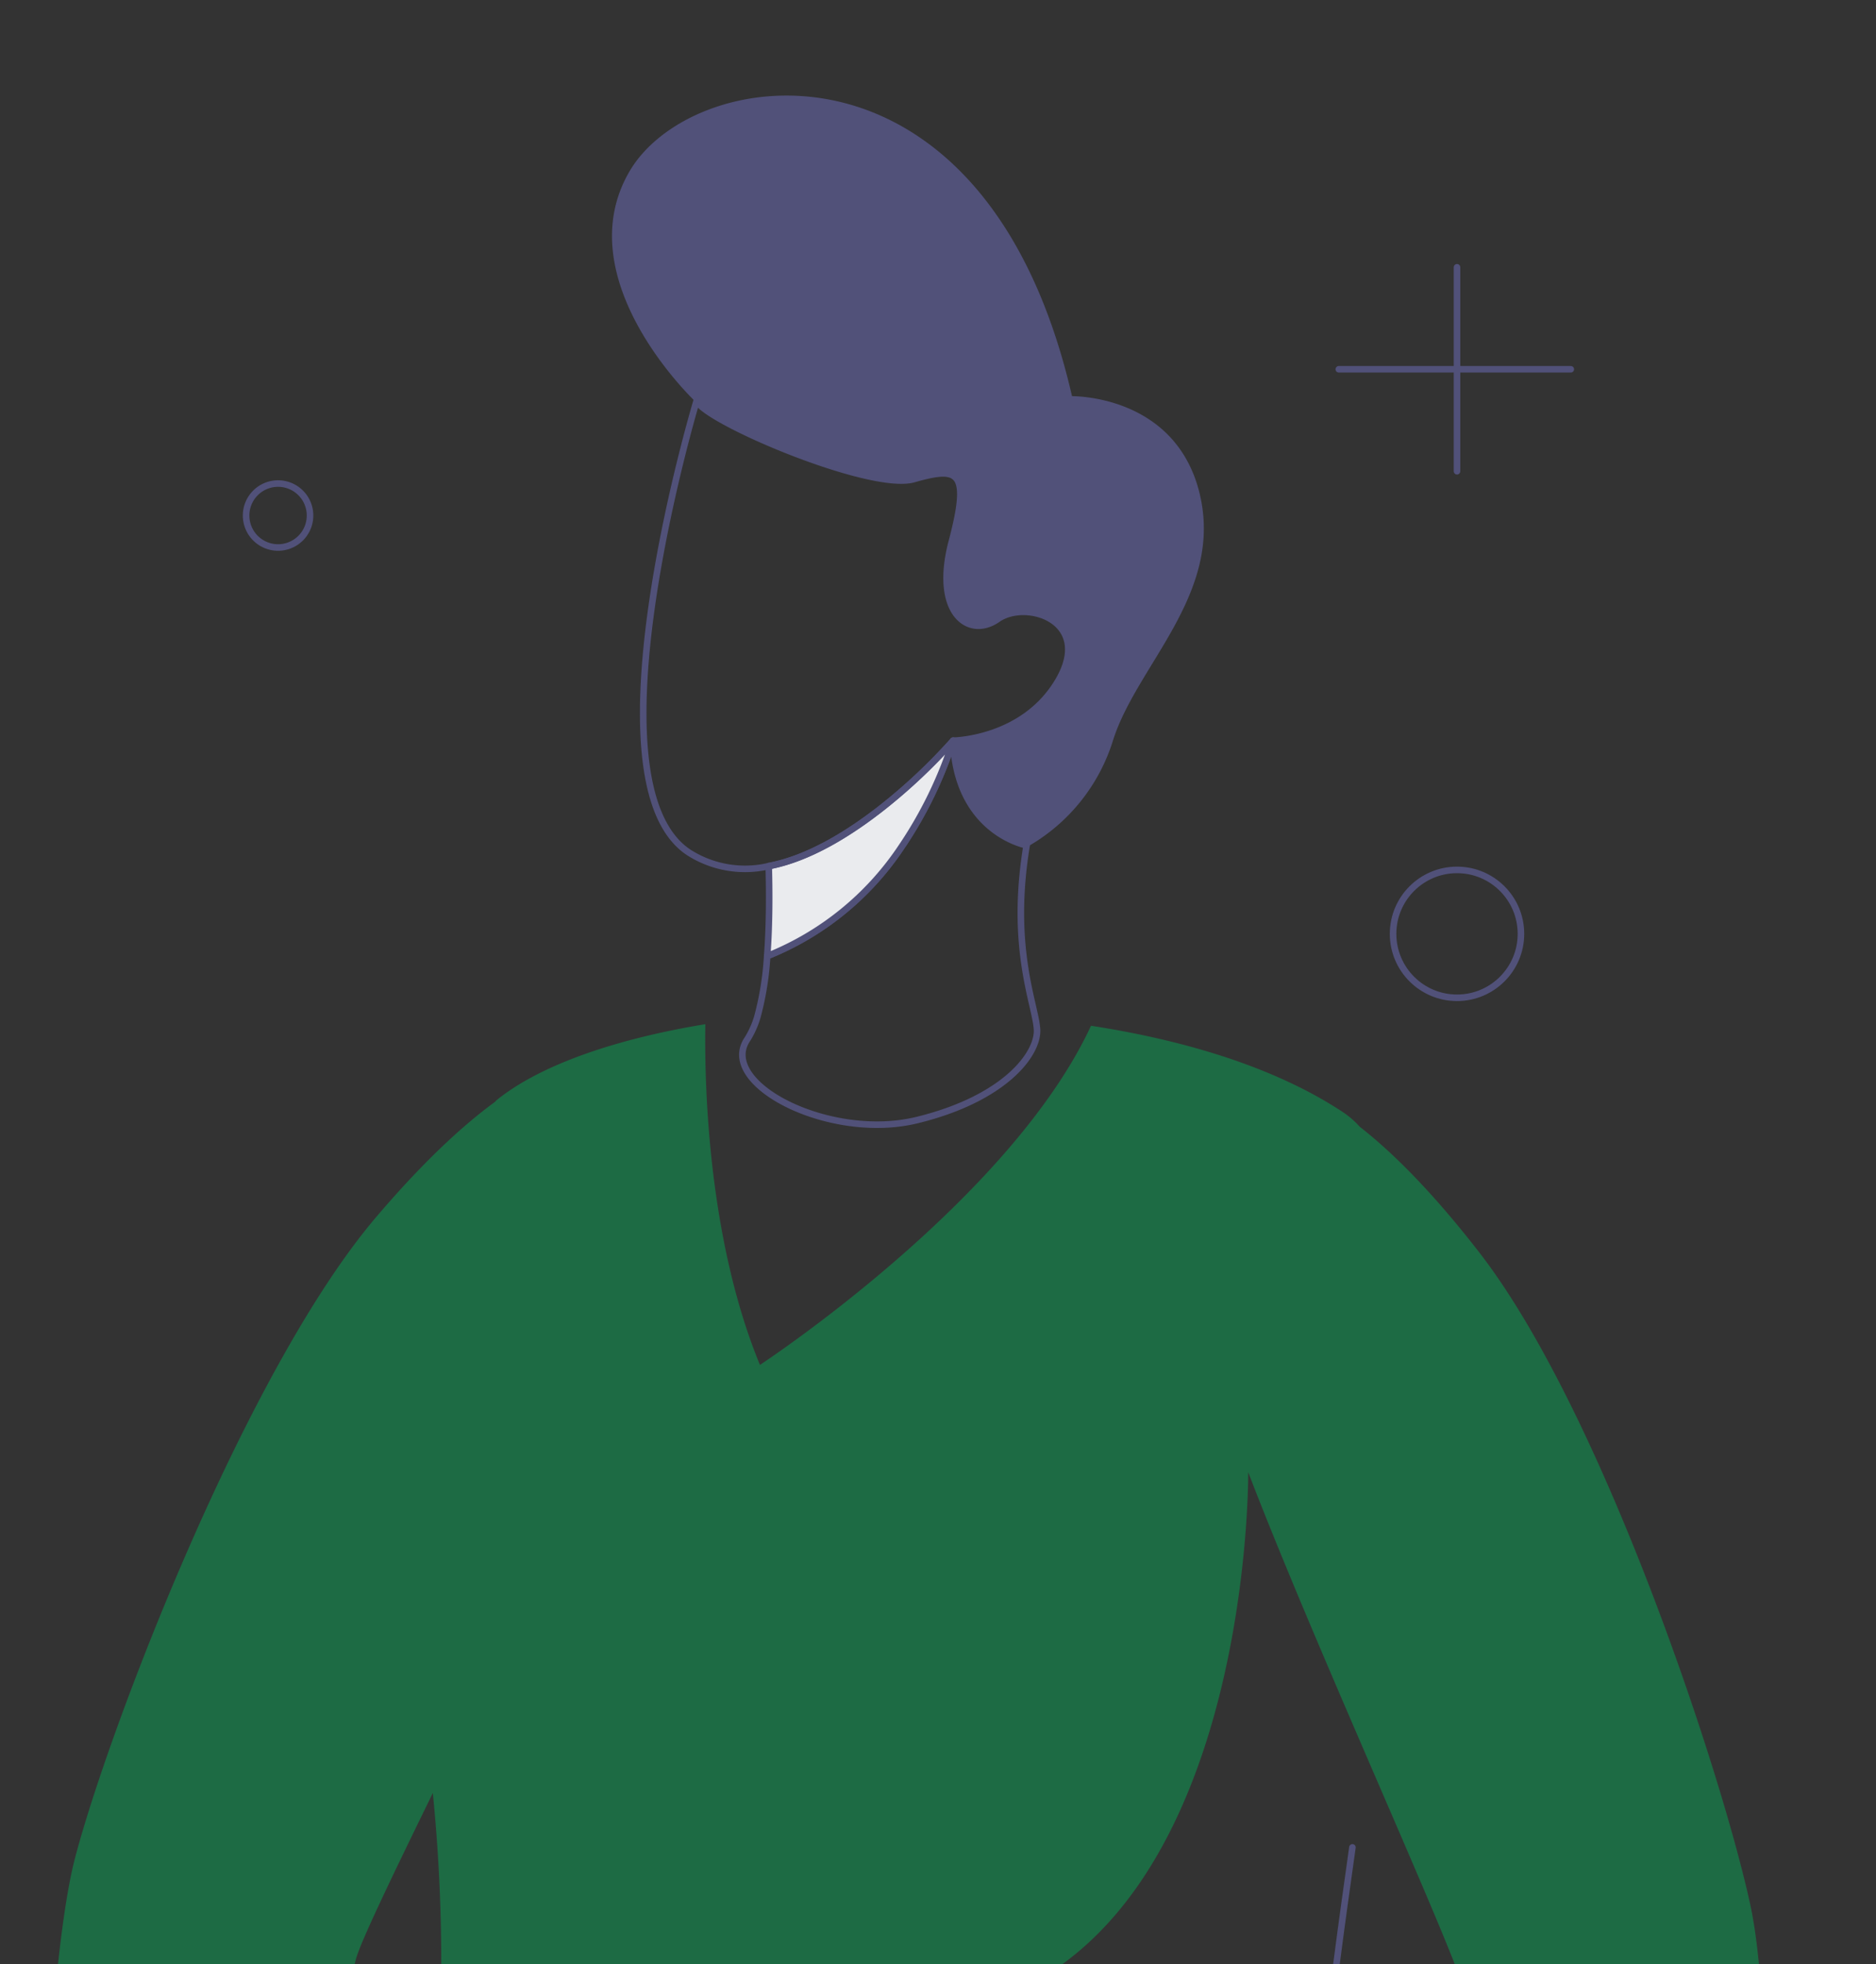
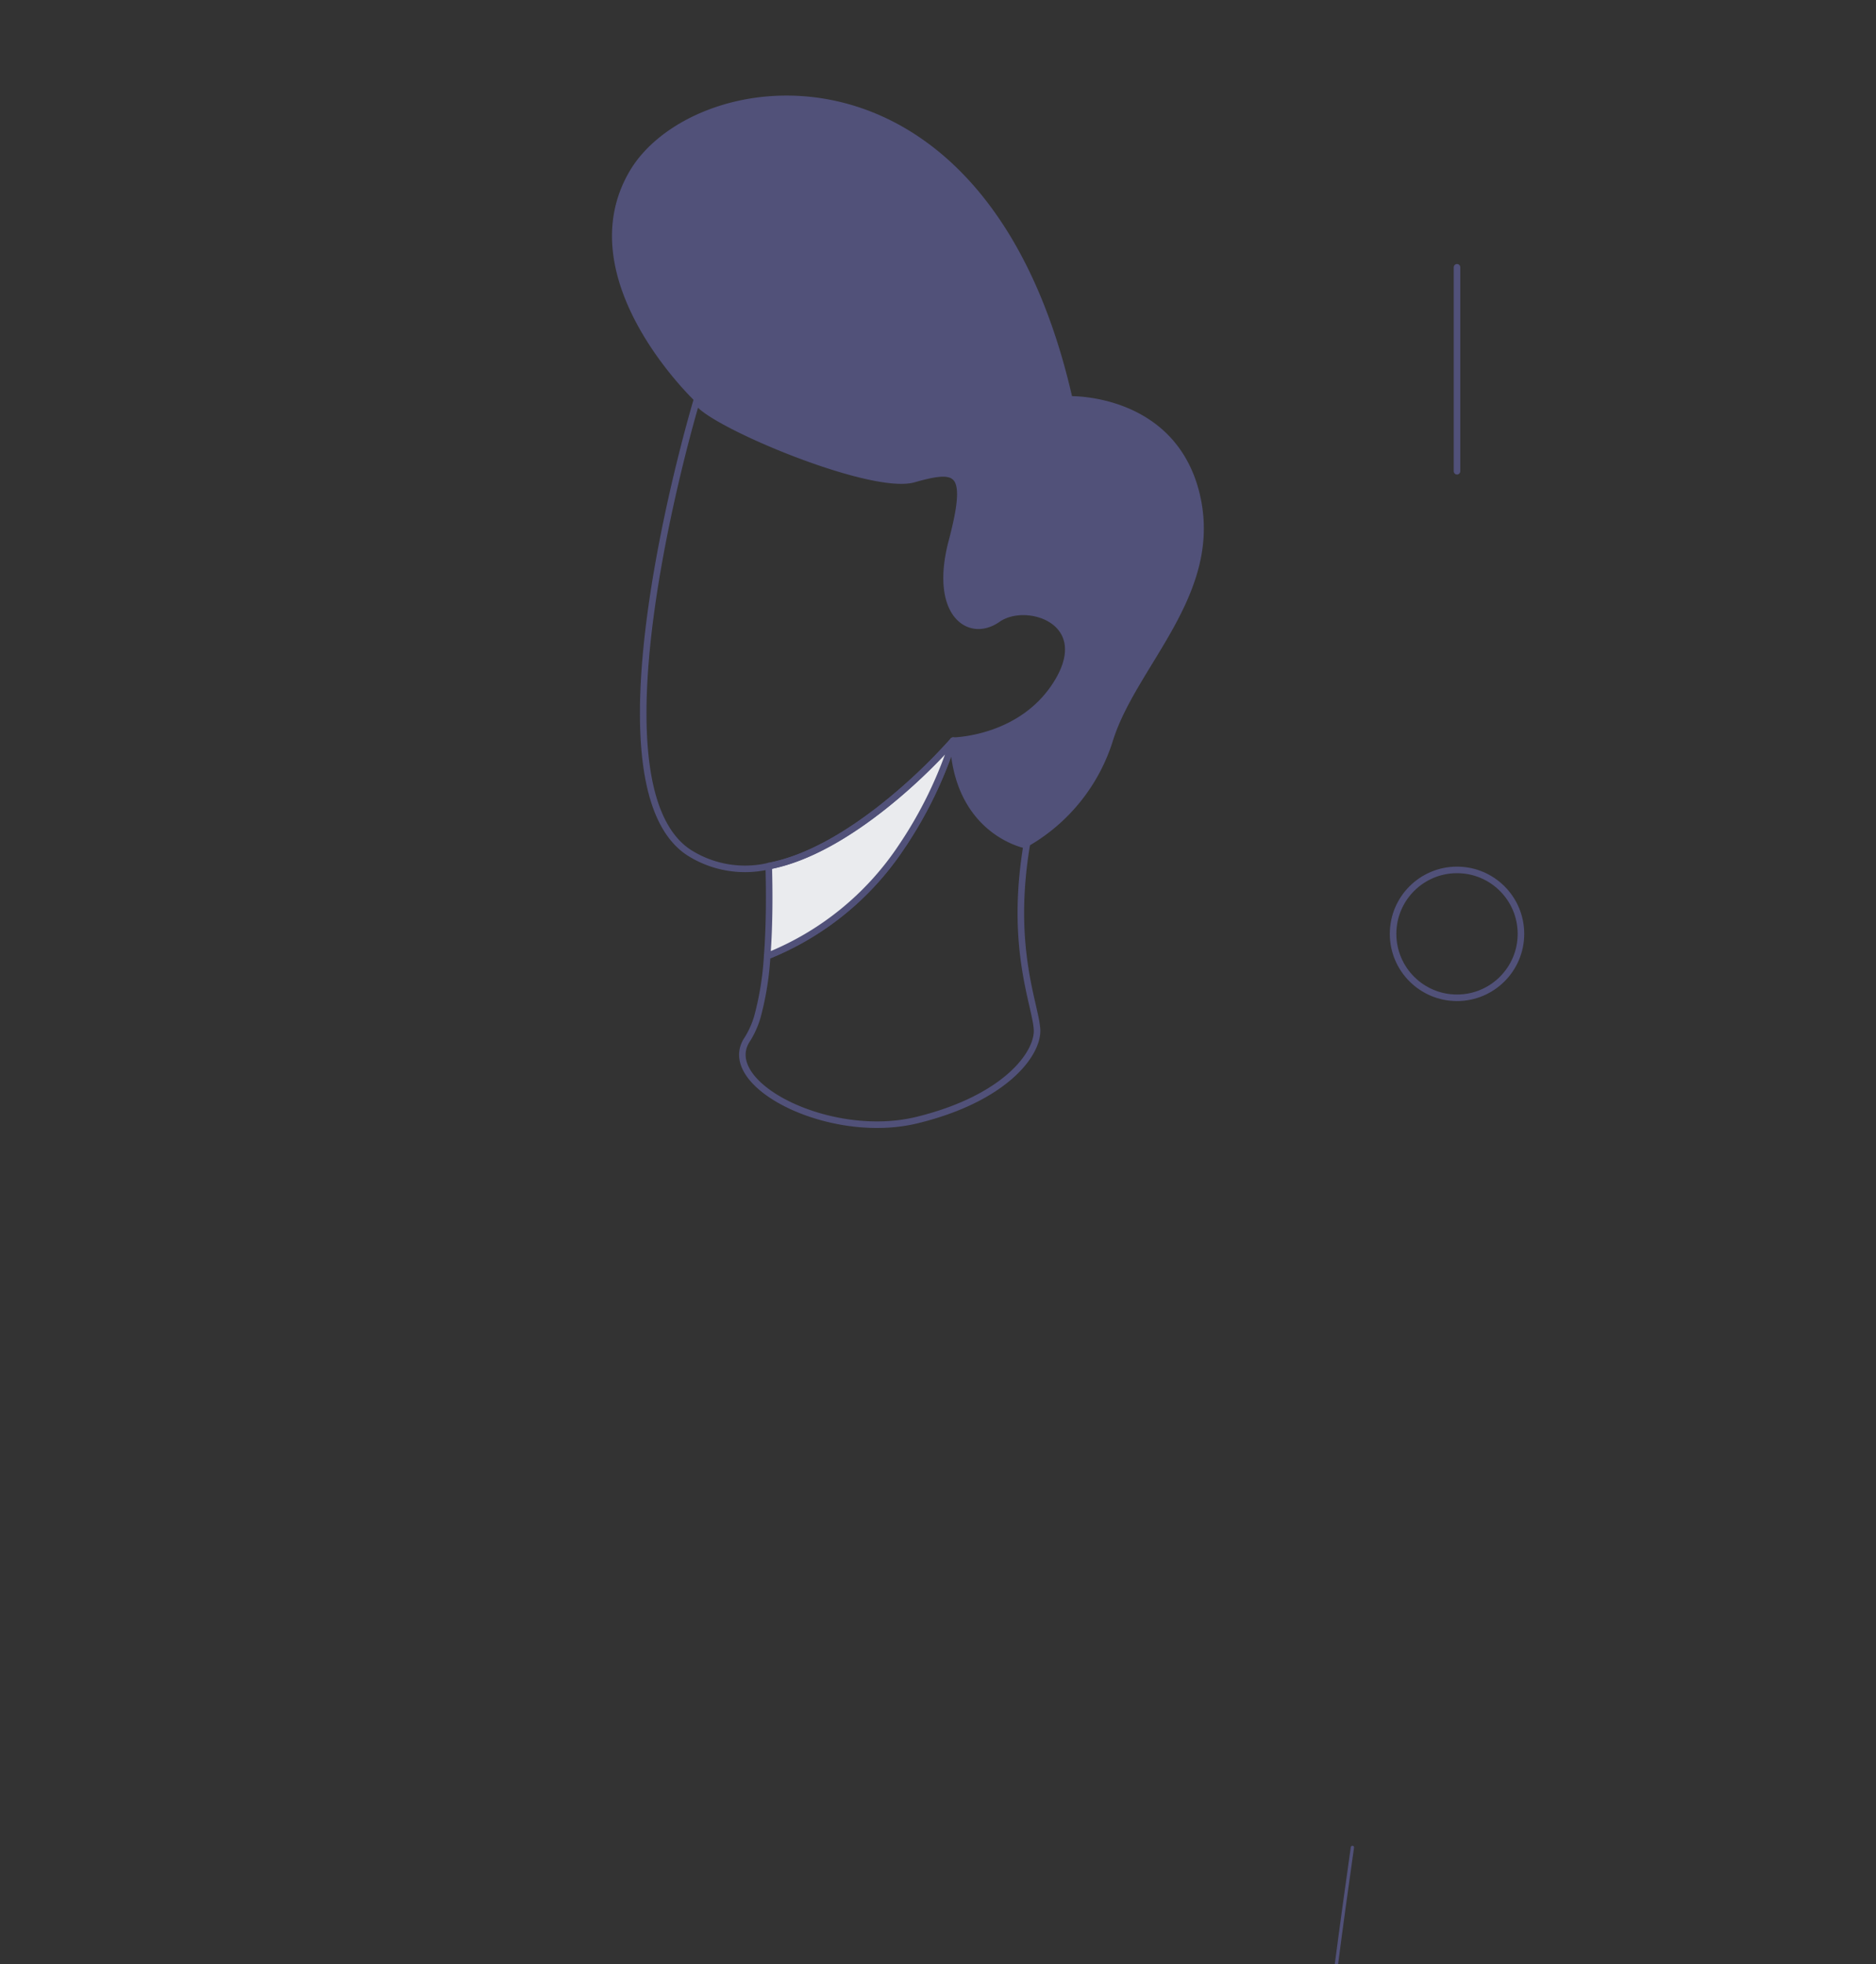
<svg xmlns="http://www.w3.org/2000/svg" data-name="Group 4233" width="286.561" height="300" viewBox="0 0 286.561 300">
  <rect x="0" y="0" width="286.561" height="300" fill="#333333" stroke="none" />
  <defs>
    <clipPath id="3znskk5a6a">
      <path data-name="Rectangle 724" style="fill:none" d="M0 0h286.561v300H0z" />
    </clipPath>
  </defs>
  <g data-name="Group 4232" style="clip-path:url(#3znskk5a6a)">
    <path data-name="Path 3315" d="M115.039 104.341a28.077 28.077 0 0 1-12.955 16.1s-10.672-1.923-11.225-15.984c0 0 10.816-.12 16.1-9.23s-4.975-12.4-9.326-9.326c-4.375 3.053-9.879-.913-6.97-11.9 2.908-11.009.865-11.393-5.841-9.494-6.49 1.827-30.742-8.389-33-11.73a.722.722 0 0 1-.144-.264S32.018 34.012 41.657 17.6s54.105-22.69 67.157 34.492c0 0 15.84-.409 19.469 14.758 3.605 15.143-9.614 25.959-13.244 37.5" transform="translate(54.737 8.667)" style="fill:#515179" />
    <path data-name="Path 3316" d="M115.039 104.341a28.077 28.077 0 0 1-12.955 16.1s-10.672-1.923-11.225-15.984c0 0 10.816-.12 16.1-9.23s-4.975-12.4-9.326-9.326c-4.375 3.053-9.879-.913-6.97-11.9 2.908-11.009.865-11.393-5.841-9.494-6.49 1.827-30.742-8.389-33-11.73a.722.722 0 0 1-.144-.264S32.018 34.012 41.657 17.6s54.105-22.69 67.157 34.492c0 0 15.84-.409 19.469 14.758 3.605 15.138-9.614 25.95-13.244 37.491z" transform="translate(54.737 8.667)" style="stroke-width:.5px;stroke:#515179;stroke-linecap:round;stroke-linejoin:round;fill:none" />
    <path data-name="Path 3317" d="M26.714 224.436c5.793.072 15.864.312 27.69 1.106 17.33 1.2 38.434 3.605 55.211 8.485 21.2 6.153 41.1 5.865 52.879 3.221 7.571-1.683 11.8-4.327 10.864-6.826-2.38-6.418-4.615-19.373-9.11-54.37-1.553-12.085 1.382-34.2 4.838-58.66" transform="translate(37.496 164.771)" style="stroke-width:.5px;stroke:#515179;stroke-linecap:round;stroke-linejoin:round;fill:none" />
-     <path data-name="Path 3318" d="m259.085 316.527-2.644-.048c-.409-5.456-.769-9.35-.769-9.35l-15.455.889s-1.875 3.389-4.134 8l-2.764-.072s-11.922-96-13.292-102.466c-.721-3.389-7.523-18.916-15.287-36.919-6.225-14.422-13.076-30.406-17.907-43a.024.024 0 0 0-.024-.024s.481 56.148-30.021 76.242 23.531 45.092-30.5 64.489a132.746 132.746 0 0 0-17.306 7.475c-22.979-3.509-42.472-3.87-45.741 4.014a63.29 63.29 0 0 0-2.884 12.09c-3.341-.048-5.264-.024-5.264-.024s6.682-51.269 8.2-78.021a259.554 259.554 0 0 0-1.034-37.3C56 195.314 51.149 205.361 50.476 208c-1.658 6.418-18.027 101.769-18.027 101.769l-2.74-.072c-2.067-4.711-3.774-8.2-3.774-8.2l-15.407-1.586s-.529 3.87-1.178 9.3l-2.644-.072c-6.514-30-4.11-97.466.889-116.671 5-19.181 25.839-74.151 45.957-97.875 6.73-7.908 12.859-13.773 18.291-17.715v-.072c6.995-5.745 19.133-9.614 32.04-11.73-.144 9.326.409 32.761 8.341 52.038 0 0 38.121-24.973 50.572-51.8 12.787 1.971 27.4 5.841 38.554 13.244a13.38 13.38 0 0 1 2.5 2.187c5.432 4.23 11.609 10.6 18.34 19.3 19.013 24.613 37.28 80.473 41.39 99.894 4.11 19.4 3.389 86.914-4.495 116.575" transform="translate(3.856 91.355)" style="fill:#1d6b44" />
    <path data-name="Path 3319" d="M92.187 91.148c.216 3.774-4.951 10.6-18.34 13.869-13.412 3.269-30.55-5.576-25.887-12.379a13.816 13.816 0 0 0 1.49-3.317 45.518 45.518 0 0 0 1.514-9.35A44.41 44.41 0 0 0 71.42 63.387a63.736 63.736 0 0 0 7.956-16.321C79.929 61.127 90.6 63.05 90.6 63.05c-2.283 13.773.481 22.065 1.346 26.464a12.808 12.808 0 0 1 .241 1.634z" transform="translate(66.22 66.062)" style="stroke:#515179;stroke-linecap:round;stroke-linejoin:round;fill:none" />
    <path data-name="Path 3320" d="M77.165 47.066a63.735 63.735 0 0 1-7.956 16.321 44.41 44.41 0 0 1-20.455 16.584c.385-5 .337-10.215.24-13.749 6.225-1.178 12.451-5.1 17.474-9.062a85.542 85.542 0 0 0 10.7-10.1" transform="translate(68.432 66.062)" style="fill:#eaebee" />
    <path data-name="Path 3321" d="M77.165 47.066a63.735 63.735 0 0 1-7.956 16.321 44.41 44.41 0 0 1-20.455 16.584c.385-5 .337-10.215.24-13.749 6.225-1.178 12.451-5.1 17.474-9.062a85.542 85.542 0 0 0 10.697-10.094z" transform="translate(68.432 66.062)" style="stroke:#515179;stroke-linecap:round;stroke-linejoin:round;fill:none" />
    <path data-name="Path 3322" d="M104.325 68.168c-5.288 9.11-16.1 9.23-16.1 9.23a85.543 85.543 0 0 1-10.7 10.1c-5.024 3.966-11.249 7.884-17.474 9.062a15.96 15.96 0 0 1-12.138-2.043c-16.465-10.648 1.13-69.056 1.13-69.056a.722.722 0 0 0 .144.264c2.259 3.341 26.512 13.556 33 11.73 6.706-1.9 8.749-1.514 5.841 9.494-2.908 10.984 2.6 14.95 6.97 11.9 4.352-3.083 14.615.209 9.327 9.319z" transform="translate(57.375 35.73)" style="stroke:#515179;stroke-linecap:round;stroke-linejoin:round;fill:none" />
-     <path data-name="Path 3323" d="M152.917 117.391c-3.456 24.462-6.391 46.575-4.836 58.66 4.492 35 6.728 47.952 9.107 54.37.937 2.5-3.293 5.144-10.862 6.826-11.78 2.644-31.682 2.932-52.879-3.221-16.78-4.879-37.883-7.283-55.213-8.485" transform="translate(53.666 164.771)" style="stroke:#515179;stroke-linecap:round;stroke-linejoin:round;fill:none" />
    <circle data-name="Ellipse 825" cx="9.766" cy="9.766" r="9.766" transform="translate(212.794 132.866)" style="stroke:#515179;stroke-linecap:round;stroke-linejoin:round;fill:none" />
-     <path data-name="Path 3324" d="M25.406 35.609a4.883 4.883 0 1 1-4.882-4.882 4.882 4.882 0 0 1 4.882 4.882z" transform="translate(21.952 43.129)" style="stroke:#515179;stroke-linecap:round;stroke-linejoin:round;fill:none" />
+     <path data-name="Path 3324" d="M25.406 35.609z" transform="translate(21.952 43.129)" style="stroke:#515179;stroke-linecap:round;stroke-linejoin:round;fill:none" />
    <path data-name="Line 58" transform="translate(222.56 40.823)" style="stroke:#515179;stroke-linecap:round;stroke-linejoin:round;fill:none" d="M0 0v31.153" />
-     <path data-name="Line 59" transform="translate(204.504 56.4)" style="stroke:#515179;stroke-linecap:round;stroke-linejoin:round;fill:none" d="M0 0h35.434" />
  </g>
</svg>